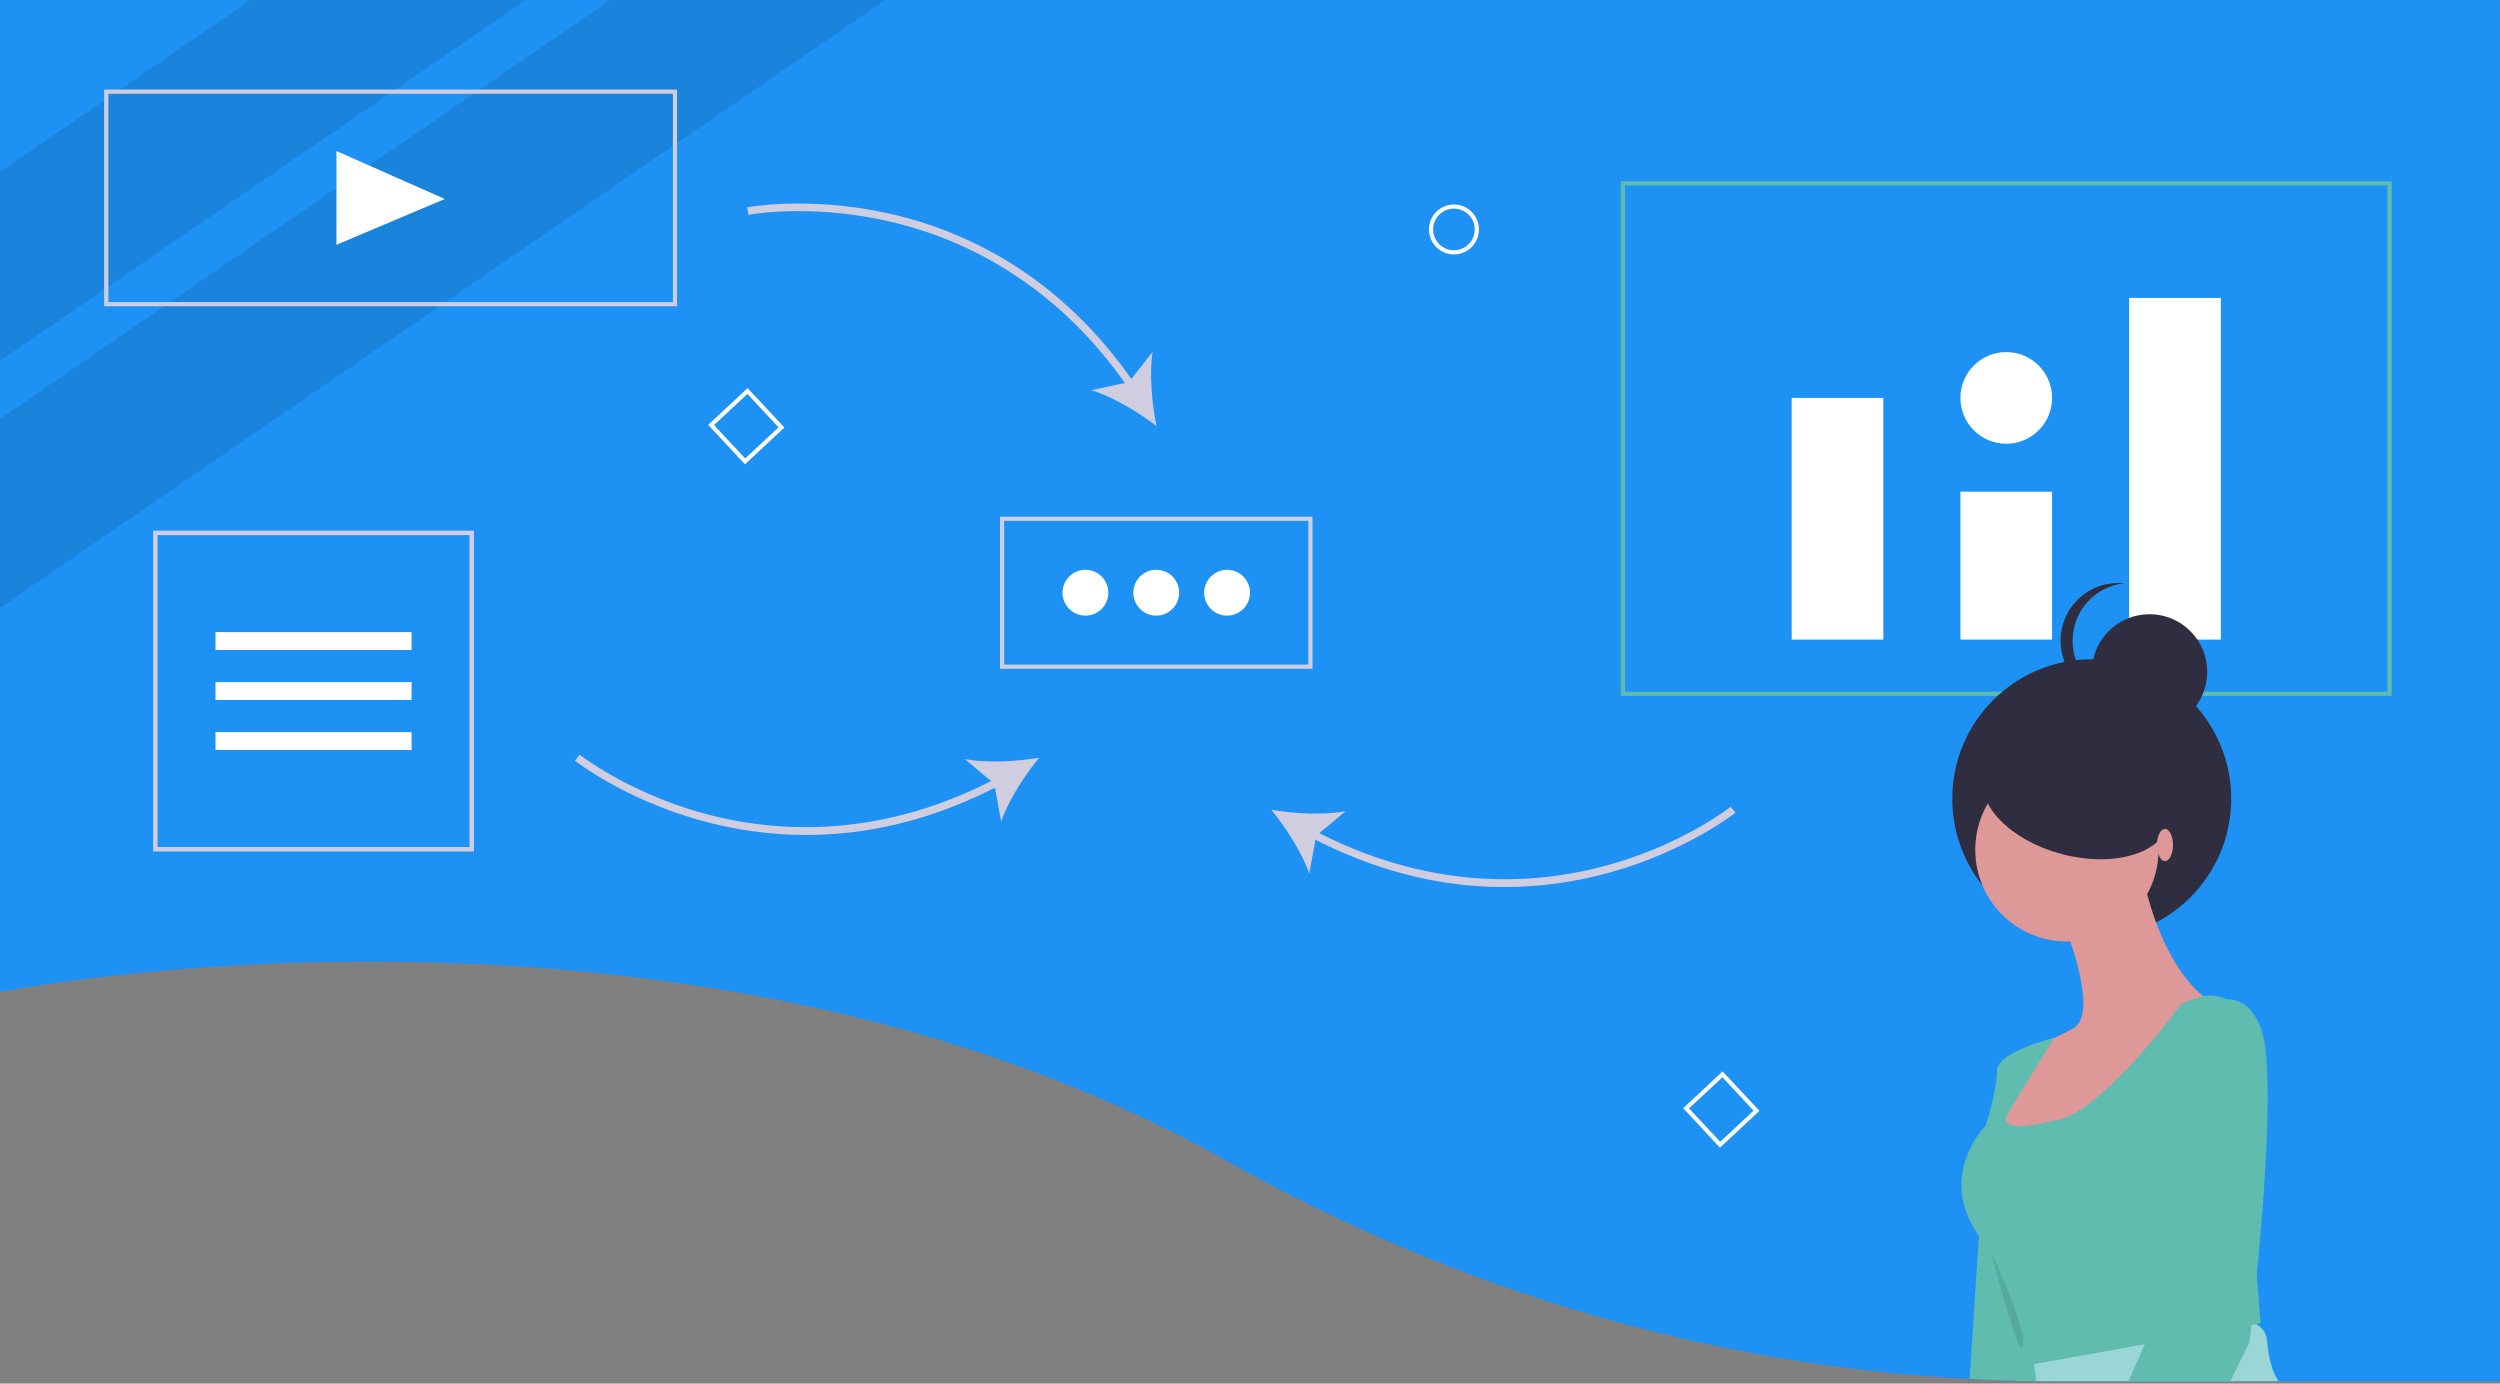
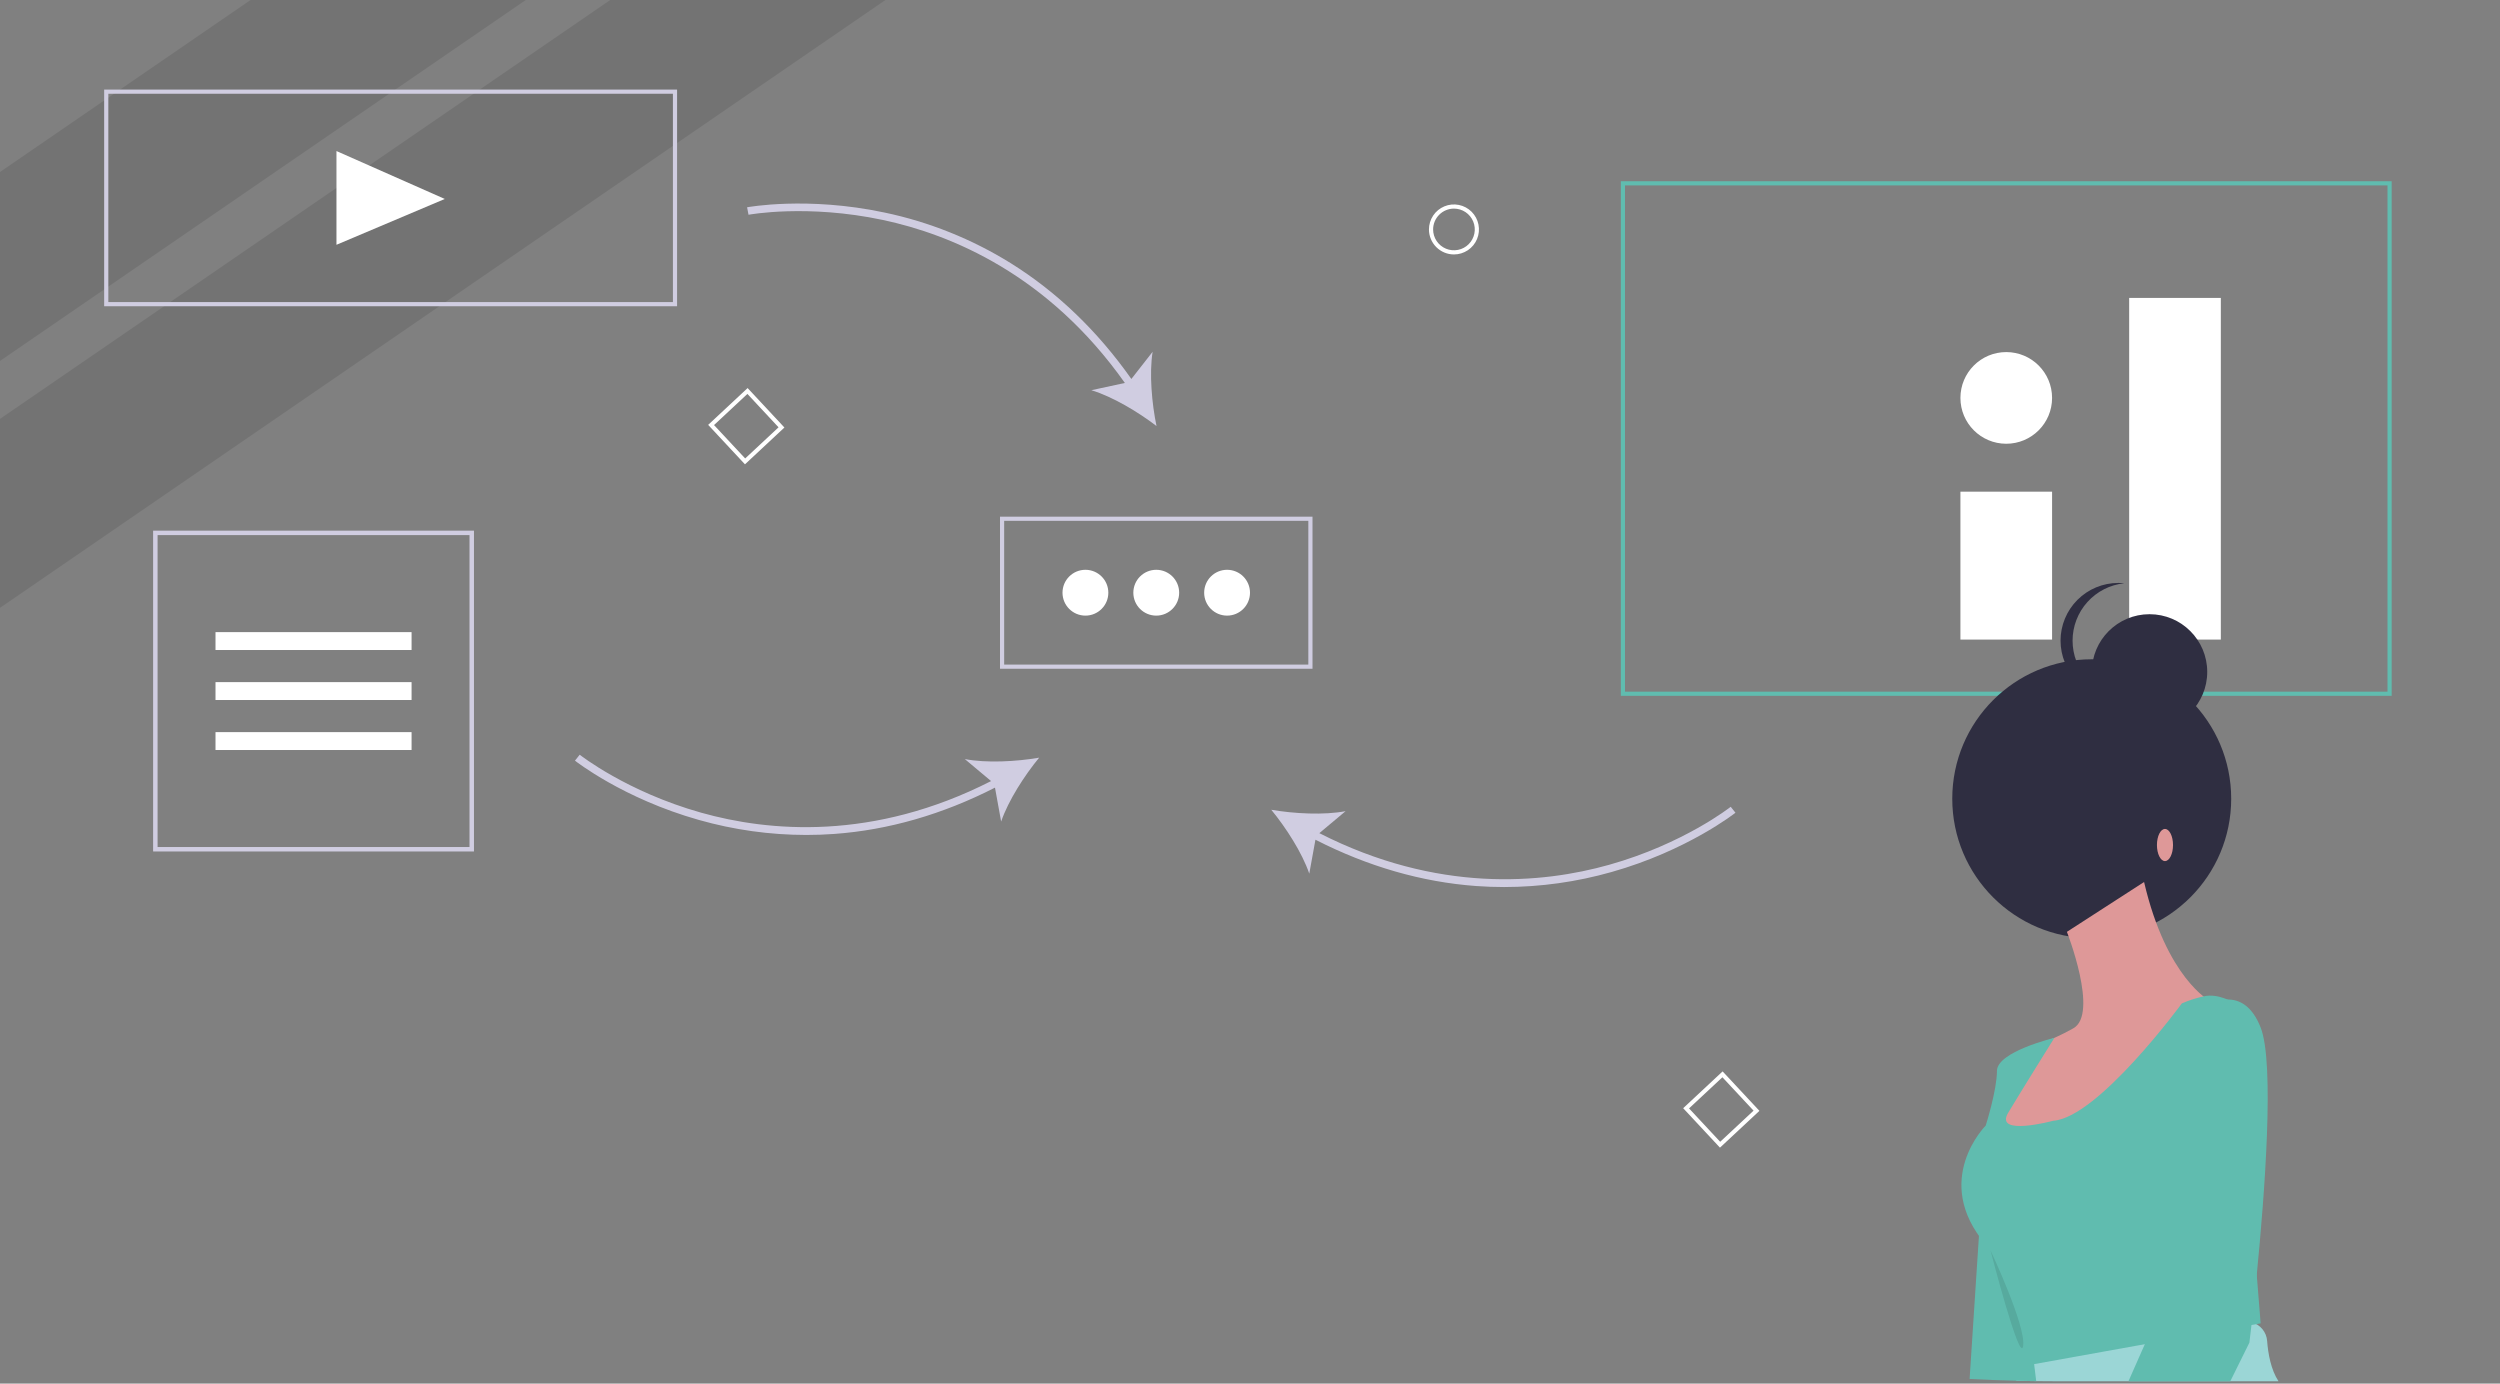
<svg xmlns="http://www.w3.org/2000/svg" width="889" height="492" viewBox="0 0 889 492" fill="none">
  <rect x="0" y="0" width="889" height="492" fill="#808080" stroke="none" />
  <g clip-path="url(#clip0_50_3986)">
-     <path d="M889 0V491.173H730.788C728.55 491.173 726.313 491.158 724.076 491.128L722.475 491.106C720.66 491.084 718.845 491.047 717.03 490.995C711.474 490.861 705.928 490.649 700.391 490.358C607.854 485.557 517.746 458.791 436.766 413.118C243.579 304.149 0 352.748 0 352.748V0H889Z" fill="#1D92F4" />
    <path opacity="0.1" d="M186.957 0L139.477 32.597L86.707 68.823L81.047 72.713L37.782 102.413L0 128.349V61.163L17.039 49.465L20.662 46.976L37.782 35.227L41.605 32.597L89.093 0H186.957Z" fill="black" />
    <path opacity="0.1" d="M314.854 0L240.03 51.369L168.199 100.679L162.539 104.569L157.301 108.162L0 216.146V148.952L59.43 108.162L98.531 81.321L102.154 78.832L169.503 32.597L216.99 0H314.854Z" fill="black" />
    <path d="M850.477 247.438H576.368V64.453H850.477V247.438ZM577.85 245.957H848.995V65.934H577.85V245.957Z" fill="#60BCAF" />
-     <path d="M669.714 141.499H637.117V227.436H669.714V141.499Z" fill="white" />
+     <path d="M669.714 141.499H637.117H669.714V141.499Z" fill="white" />
    <path d="M729.721 174.837H697.124V227.436H729.721V174.837Z" fill="white" />
    <path d="M789.728 105.939H757.132V227.436H789.728V105.939Z" fill="white" />
    <path d="M713.422 157.798C722.424 157.798 729.721 150.501 729.721 141.499C729.721 132.498 722.424 125.201 713.422 125.201C704.421 125.201 697.124 132.498 697.124 141.499C697.124 150.501 704.421 157.798 713.422 157.798Z" fill="white" />
    <path d="M240.771 108.903H37.042V31.856H240.771V108.903ZM38.524 107.421H239.289V33.337H38.524V107.421Z" fill="#D0CDE1" />
    <path d="M466.725 237.808H355.6V183.727H466.725V237.808ZM357.081 236.326H465.243V185.208H357.081V236.326Z" fill="#D0CDE1" />
    <path d="M119.645 53.71L158.168 70.75L119.645 87.048V53.71Z" fill="white" />
    <path d="M385.974 218.916C390.475 218.916 394.124 215.268 394.124 210.767C394.124 206.266 390.475 202.618 385.974 202.618C381.474 202.618 377.825 206.266 377.825 210.767C377.825 215.268 381.474 218.916 385.974 218.916Z" fill="white" />
    <path d="M411.163 218.916C415.664 218.916 419.312 215.268 419.312 210.767C419.312 206.266 415.664 202.618 411.163 202.618C406.662 202.618 403.014 206.266 403.014 210.767C403.014 215.268 406.662 218.916 411.163 218.916Z" fill="white" />
    <path d="M436.35 218.916C440.851 218.916 444.5 215.268 444.5 210.767C444.5 206.266 440.851 202.618 436.35 202.618C431.85 202.618 428.201 206.266 428.201 210.767C428.201 215.268 431.85 218.916 436.35 218.916Z" fill="white" />
    <path d="M409.871 125.098L402.316 134.761C390.269 117.67 375.846 103.816 359.401 93.575C345.589 84.998 330.383 78.903 314.471 75.567C287.035 69.746 265.874 73.672 265.664 73.712L266.172 76.367C266.378 76.328 287.001 72.502 313.91 78.211C338.283 83.382 372.79 97.669 400.003 136.18L388.089 138.757C395.587 141.024 404.765 146.512 411.256 151.502C409.589 143.487 408.646 132.835 409.871 125.098Z" fill="#D0CDE1" />
    <path d="M615.442 286.893C615.278 287.023 598.726 300.057 572.225 307.518C548.271 314.264 511.12 317.658 469.154 296.27L478.496 288.444C470.805 289.929 460.128 289.346 452.061 287.949C457.267 294.269 463.061 303.257 465.579 310.674L467.768 298.602C486.386 308.119 505.601 313.665 524.923 315.071C528.238 315.312 531.556 315.433 534.879 315.432C547.795 315.418 560.647 313.619 573.07 310.089C600.062 302.466 616.96 289.139 617.128 289.006L615.442 286.893Z" fill="#D0CDE1" />
    <path d="M206.142 268.372C206.306 268.502 222.858 281.536 249.359 288.998C273.313 295.743 310.464 299.138 352.431 277.75L343.088 269.924C350.779 271.408 361.456 270.825 369.524 269.428C364.317 275.748 358.524 284.736 356.005 292.153L353.817 280.081C335.198 289.598 315.984 295.144 296.661 296.55C293.347 296.791 290.028 296.912 286.705 296.911C273.789 296.897 260.938 295.099 248.514 291.568C221.522 283.945 204.624 270.618 204.456 270.485L206.142 268.372Z" fill="#D0CDE1" />
    <path d="M168.54 302.787H54.451V188.699H168.54V302.787ZM56.036 301.203H166.955V190.283H56.036V301.203Z" fill="#D0CDE1" />
    <path d="M146.355 224.783H76.635V231.143H146.355V224.783Z" fill="white" />
    <path d="M146.355 242.563H76.635V248.923H146.355V242.563Z" fill="white" />
    <path d="M146.355 260.343H76.635V266.703H146.355V260.343Z" fill="white" />
    <path d="M508.135 81.591C508.135 79.833 508.656 78.114 509.633 76.652C510.61 75.19 511.998 74.051 513.623 73.378C515.247 72.705 517.035 72.529 518.759 72.872C520.484 73.215 522.068 74.062 523.311 75.305C524.554 76.549 525.401 78.132 525.744 79.857C526.087 81.582 525.911 83.369 525.238 84.993C524.565 86.618 523.426 88.006 521.964 88.983C520.502 89.96 518.783 90.481 517.025 90.481C514.668 90.479 512.408 89.541 510.741 87.875C509.075 86.208 508.137 83.948 508.135 81.591ZM509.616 81.591C509.616 83.057 510.051 84.489 510.865 85.707C511.679 86.925 512.836 87.875 514.19 88.436C515.543 88.996 517.033 89.143 518.47 88.857C519.907 88.572 521.227 87.866 522.263 86.83C523.299 85.794 524.005 84.474 524.291 83.037C524.577 81.6 524.43 80.11 523.869 78.756C523.308 77.403 522.359 76.246 521.141 75.432C519.922 74.618 518.49 74.183 517.025 74.183C515.061 74.185 513.178 74.966 511.789 76.355C510.4 77.744 509.619 79.627 509.616 81.591Z" fill="white" />
    <path d="M611.618 408.104L598.532 394.074L612.562 380.988L625.648 395.018L611.618 408.104ZM600.618 394.147L611.691 406.018L623.562 394.946L612.489 383.074L600.618 394.147Z" fill="white" />
    <path d="M264.908 165.111L251.822 151.081L265.852 137.995L278.938 152.025L264.908 165.111ZM253.908 151.154L264.981 163.025L276.852 151.952L265.779 140.081L253.908 151.154Z" fill="white" />
    <path d="M743.82 333.626C771.21 333.626 793.415 311.422 793.415 284.031C793.415 256.641 771.21 234.437 743.82 234.437C716.43 234.437 694.226 256.641 694.226 284.031C694.226 311.422 716.43 333.626 743.82 333.626Z" fill="#2F2E41" />
    <path d="M810.235 491.173H730.788C728.551 491.173 726.313 491.158 724.076 491.128L722.476 491.106C720.661 491.084 718.846 491.047 717.031 490.995L715.268 484.023L718.794 483.423L723.031 482.705L763.688 475.8L797.545 470.051C798.605 469.867 799.693 469.92 800.73 470.207C802.212 470.607 803.534 471.458 804.512 472.642C805.49 473.826 806.076 475.284 806.19 476.815C806.531 481.431 807.553 487.068 810.235 491.173Z" fill="#9BD6D6" />
-     <path d="M734.989 334.793C752.987 334.793 767.578 320.203 767.578 302.204C767.578 284.206 752.987 269.615 734.989 269.615C716.99 269.615 702.399 284.206 702.399 302.204C702.399 320.203 716.99 334.793 734.989 334.793Z" fill="#DE9898" />
    <path d="M734.989 331.363C734.989 331.363 746.424 360.522 737.276 365.667C728.128 370.813 723.554 371.385 723.554 371.385L713.835 387.965L708.117 405.118L753.856 406.833L785.874 355.948C785.874 355.948 770.437 347.943 762.433 313.639L734.989 331.363Z" fill="#DE9898" />
    <path d="M794.736 356.805C794.736 356.805 788.92 352.985 783.538 354.323C780.907 354.901 778.339 355.732 775.869 356.805C775.869 356.805 746.138 397.399 730.129 398.543C730.129 398.543 708.975 404.26 714.121 395.684C719.266 387.108 730.541 369.057 730.541 369.057C730.541 369.057 710.118 373.958 710.118 380.819C710.118 387.679 706.116 400.258 706.116 400.258C706.116 400.258 686.677 419.697 706.116 442.567C725.555 465.436 718.123 486.019 718.123 486.019L803.884 470.582L794.736 356.805Z" fill="#60BCAF" />
    <path d="M717.031 490.995C711.474 490.861 705.928 490.649 700.392 490.358L703.711 439.477L704.4 428.846L719.838 458.005C719.838 458.005 721.216 468.192 723.031 482.705C723.135 483.483 723.232 484.268 723.335 485.075C723.572 487.031 723.824 489.054 724.076 491.128L722.476 491.106C720.661 491.084 718.846 491.047 717.031 490.995Z" fill="#60BCAF" />
    <path d="M764.37 259.455C775.704 259.455 784.891 250.267 784.891 238.933C784.891 227.599 775.704 218.411 764.37 218.411C753.036 218.411 743.848 227.599 743.848 238.933C743.848 250.267 753.036 259.455 764.37 259.455Z" fill="#2F2E41" />
    <path d="M737.007 227.817C737.007 222.744 738.886 217.852 742.281 214.082C745.676 210.313 750.346 207.935 755.391 207.406C754.681 207.332 753.967 207.295 753.253 207.295C747.811 207.295 742.591 209.457 738.742 213.306C734.894 217.154 732.731 222.374 732.731 227.817C732.731 233.26 734.894 238.48 738.742 242.328C742.591 246.177 747.811 248.339 753.253 248.339C753.967 248.339 754.681 248.302 755.391 248.228C750.346 247.699 745.676 245.321 742.281 241.551C738.886 237.782 737.007 232.89 737.007 227.817Z" fill="#2F2E41" />
    <path d="M771.439 292.647C774.35 281.693 761.91 268.88 743.653 264.029C725.397 259.178 708.238 264.125 705.327 275.078C702.416 286.032 714.856 298.845 733.113 303.696C751.369 308.548 768.528 303.6 771.439 292.647Z" fill="#2F2E41" />
    <path d="M802.5 453.323C801.834 460.124 801.204 465.977 800.73 470.207C800.685 470.54 800.656 470.859 800.619 471.17C800.167 475.133 799.885 477.445 799.885 477.445L793.092 491.173H756.88C758.969 486.402 760.94 481.949 762.703 477.993C763.044 477.245 763.37 476.511 763.688 475.8C767.652 467.007 770.437 461.139 771.008 460.576C773.297 458.287 780.446 360.238 780.446 360.238C780.446 360.238 785.987 355.489 792.062 355.422H792.069C796.314 355.37 800.826 357.615 803.886 365.379C808.879 378.062 805.353 424.357 802.5 453.323Z" fill="#60BCAF" />
    <path opacity="0.1" d="M707.836 444.672C707.836 444.672 720.453 471.426 719.431 478.58C718.409 485.733 707.836 444.672 707.836 444.672Z" fill="black" />
    <path d="M769.866 306.206C771.444 306.206 772.724 303.647 772.724 300.489C772.724 297.331 771.444 294.772 769.866 294.772C768.287 294.772 767.007 297.331 767.007 300.489C767.007 303.647 768.287 306.206 769.866 306.206Z" fill="#DE9898" />
  </g>
  <defs>
    <clipPath id="clip0_50_3986">
      <rect width="889" height="491.173" fill="white" />
    </clipPath>
  </defs>
</svg>